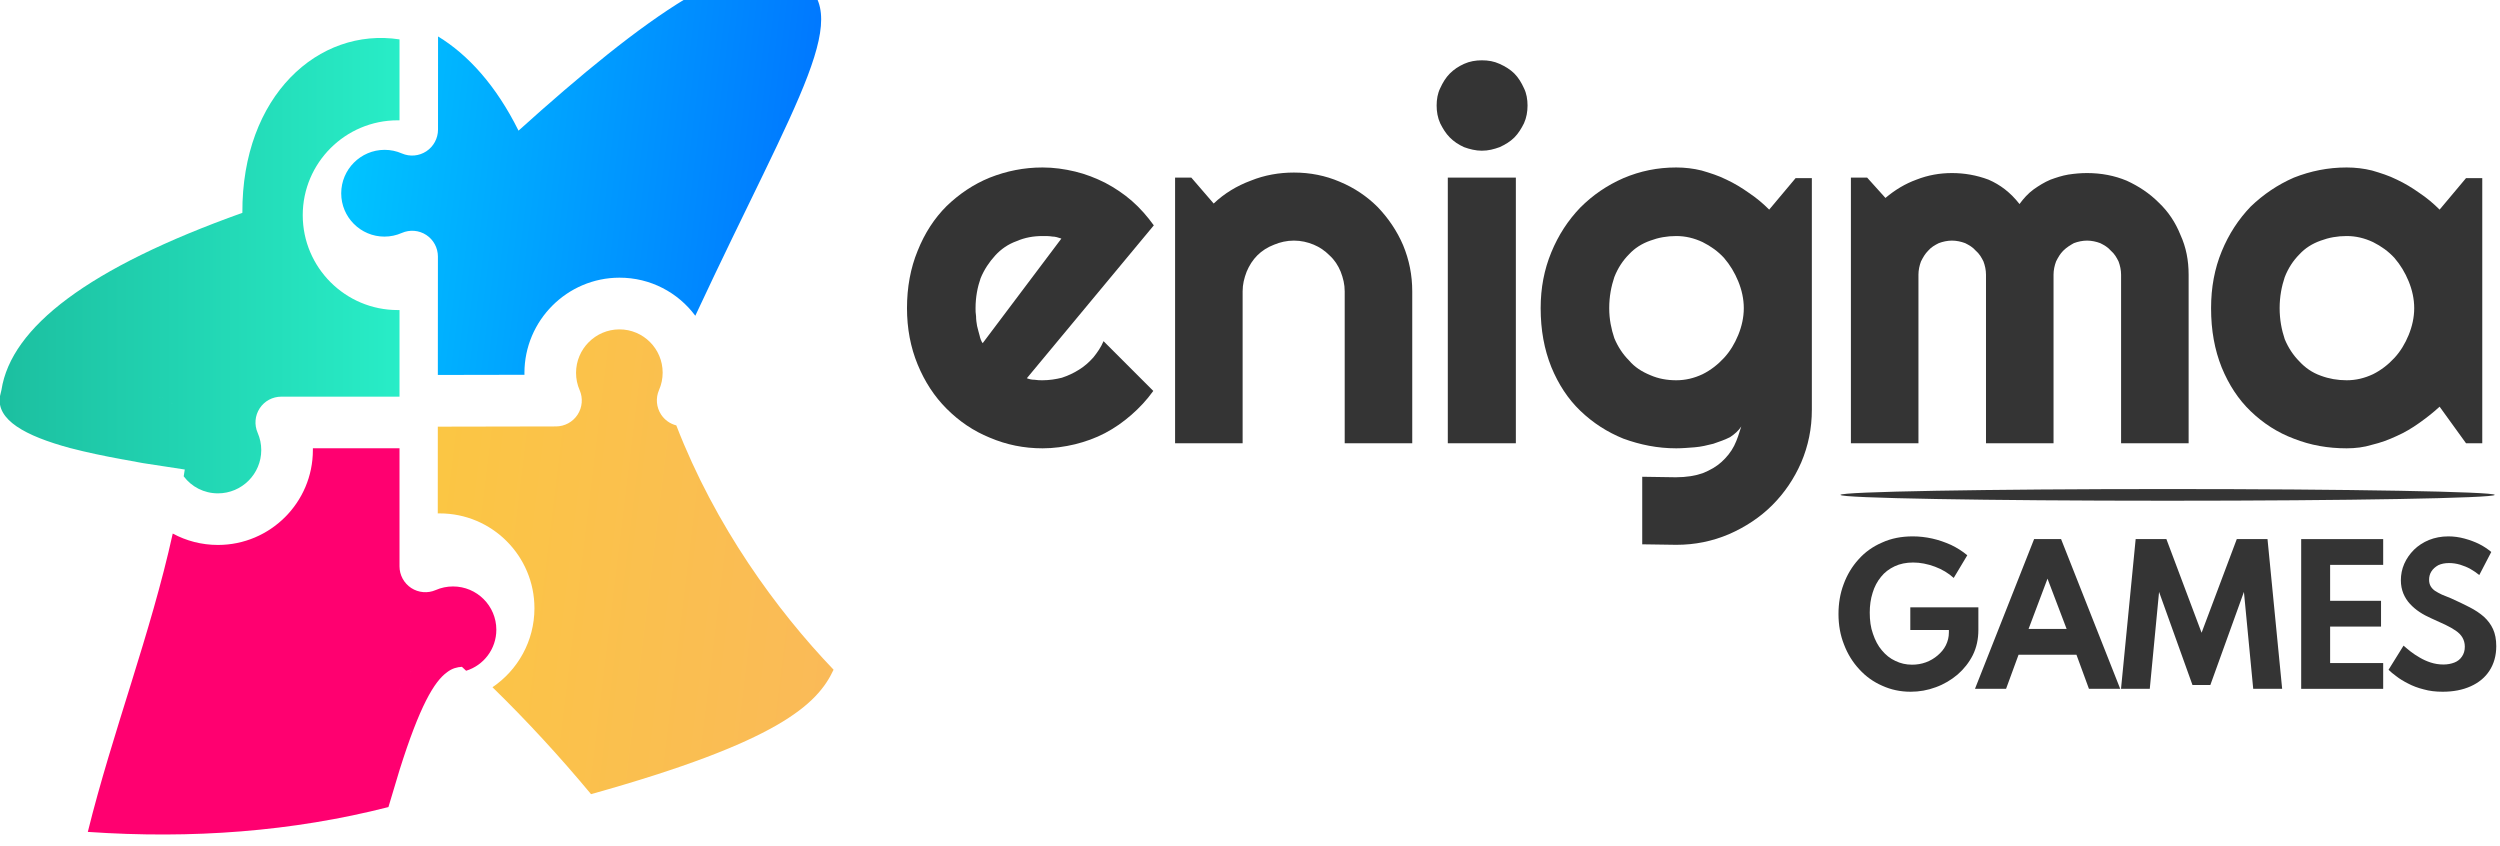
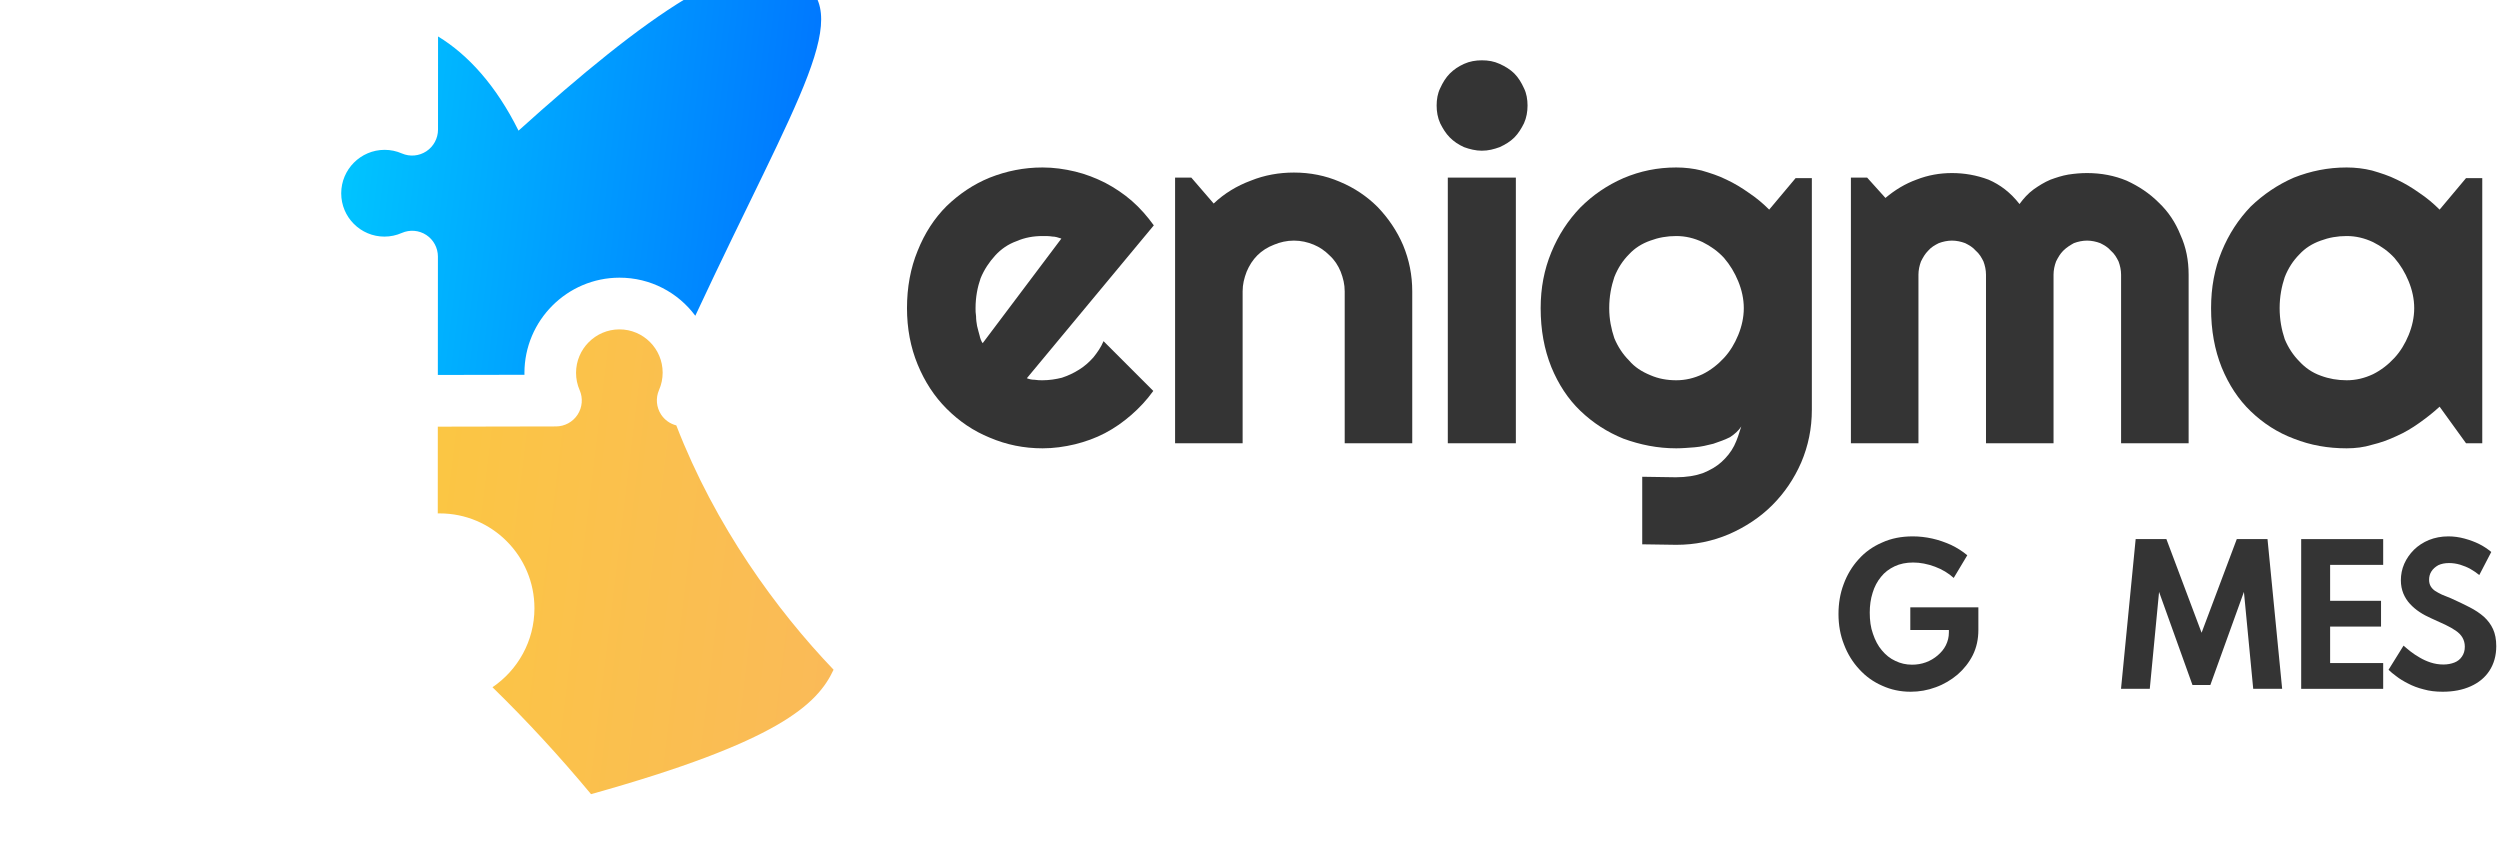
<svg xmlns="http://www.w3.org/2000/svg" width="100%" height="100%" viewBox="0 0 532 180" version="1.1" xml:space="preserve" style="fill-rule:evenodd;clip-rule:evenodd;stroke-linejoin:round;stroke-miterlimit:2;">
  <g transform="matrix(1,0,0,1,-9214.27,-740.691)">
    <g transform="matrix(0.726,0,0,1.951,9083.71,-749.16)">
      <g transform="matrix(1,0,0,1,23.805,-88.261)">
        <g>
          <g>
            <g transform="matrix(1.377,0,0,0.512,-9654.79,0)">
-               <path d="M7207.46,1835.79C7186.99,1841.02 7165.61,1842.61 7143.47,1841.08C7148.71,1819.88 7156.86,1798.86 7161.55,1777.52C7164.41,1779.07 7167.69,1779.95 7171.17,1779.95C7182.31,1779.95 7191.38,1770.89 7191.38,1759.74C7191.38,1759.61 7191.38,1759.48 7191.38,1759.35L7209.82,1759.35L7209.82,1784.52C7209.82,1786.37 7210.76,1788.1 7212.31,1789.12C7213.86,1790.13 7215.82,1790.3 7217.52,1789.56C7218.69,1789.05 7219.93,1788.79 7221.21,1788.79C7226.29,1788.79 7230.43,1792.92 7230.43,1798.01C7230.43,1802.12 7227.73,1805.6 7224,1806.75L7223.1,1805.91C7222.08,1805.98 7221.03,1806.22 7219.92,1807.08L7219.9,1807.1C7217.23,1809.03 7214.12,1814.22 7209.82,1827.92L7207.46,1835.79ZM7209.91,1810.51C7209.89,1810.65 7209.87,1810.79 7209.85,1810.92C7209.87,1810.8 7209.88,1810.68 7209.9,1810.56L7209.91,1810.51ZM7210.05,1809.94C7210.04,1809.97 7210.03,1810.01 7210.02,1810.04C7210.03,1810.01 7210.04,1809.97 7210.05,1809.94ZM7210.11,1809.73L7210.1,1809.77L7210.11,1809.73L7210.12,1809.72L7210.11,1809.73ZM7210.14,1809.65L7210.14,1809.67L7210.14,1809.65L7210.16,1809.62L7210.14,1809.65ZM7210.17,1809.57L7210.19,1809.54L7210.2,1809.5C7210.19,1809.52 7210.18,1809.54 7210.17,1809.57ZM7210.27,1809.34C7210.26,1809.37 7210.24,1809.39 7210.23,1809.42L7210.25,1809.38C7210.26,1809.37 7210.26,1809.35 7210.27,1809.34ZM7210.33,1809.18L7210.35,1809.15L7210.37,1809.11C7210.36,1809.13 7210.35,1809.16 7210.33,1809.18ZM7210.8,1808.37C7210.79,1808.39 7210.77,1808.41 7210.76,1808.43C7210.78,1808.41 7210.79,1808.39 7210.8,1808.37ZM7211.18,1807.88C7211.15,1807.91 7211.13,1807.94 7211.1,1807.98C7211.13,1807.94 7211.15,1807.91 7211.18,1807.88ZM7211.52,1807.53C7211.46,1807.58 7211.4,1807.64 7211.34,1807.7C7211.4,1807.64 7211.46,1807.58 7211.52,1807.53ZM7211.63,1807.42L7211.61,1807.44L7211.63,1807.42L7211.64,1807.42L7211.63,1807.42ZM7211.76,1807.31C7211.75,1807.32 7211.74,1807.33 7211.73,1807.34L7211.76,1807.31ZM7212.24,1806.95L7212.27,1806.92C7212.2,1806.98 7212.12,1807.03 7212.05,1807.08C7212.11,1807.04 7212.17,1806.99 7212.24,1806.95ZM7219.64,1807.07C7219.68,1807.07 7219.72,1807.08 7219.76,1807.08C7219.72,1807.08 7219.68,1807.07 7219.64,1807.07ZM7219.54,1807.05L7219.51,1807.05L7219.48,1807.04C7219.5,1807.05 7219.52,1807.05 7219.54,1807.05ZM7219.22,1807C7219.28,1807.01 7219.33,1807.02 7219.39,1807.03C7219.33,1807.02 7219.28,1807.01 7219.22,1807ZM7218.98,1806.95L7218.95,1806.94C7218.98,1806.95 7219.02,1806.96 7219.05,1806.96L7219.02,1806.96C7219.01,1806.95 7219,1806.95 7218.98,1806.95ZM7218.83,1806.91L7218.8,1806.9L7218.76,1806.89C7218.78,1806.9 7218.81,1806.91 7218.83,1806.91ZM7218.41,1806.79C7218.48,1806.81 7218.54,1806.83 7218.61,1806.85C7218.54,1806.83 7218.48,1806.81 7218.41,1806.79ZM7212.57,1806.74L7212.61,1806.72C7212.53,1806.76 7212.46,1806.81 7212.38,1806.85L7212.42,1806.83C7212.47,1806.8 7212.52,1806.77 7212.57,1806.74ZM7218.35,1806.78L7218.37,1806.78L7218.35,1806.78ZM7218.1,1806.69L7218.06,1806.68C7218.12,1806.7 7218.18,1806.72 7218.24,1806.74L7218.21,1806.73C7218.17,1806.72 7218.13,1806.7 7218.1,1806.69ZM7212.97,1806.53C7212.89,1806.57 7212.82,1806.6 7212.75,1806.64C7212.82,1806.6 7212.89,1806.57 7212.97,1806.53ZM7217.88,1806.61C7217.89,1806.61 7217.9,1806.62 7217.91,1806.62C7217.9,1806.62 7217.89,1806.61 7217.88,1806.61ZM7217.77,1806.57L7217.81,1806.58L7217.77,1806.57L7217.75,1806.56L7217.77,1806.57ZM7217.44,1806.43C7217.47,1806.44 7217.49,1806.45 7217.52,1806.46C7217.56,1806.48 7217.59,1806.49 7217.63,1806.51L7217.59,1806.49C7217.57,1806.48 7217.54,1806.47 7217.52,1806.46C7217.49,1806.45 7217.47,1806.44 7217.44,1806.43ZM7213.22,1806.42C7213.19,1806.43 7213.16,1806.44 7213.13,1806.46C7213.16,1806.44 7213.19,1806.43 7213.22,1806.42ZM7213.94,1806.18C7213.75,1806.23 7213.57,1806.28 7213.4,1806.35C7213.57,1806.28 7213.75,1806.23 7213.94,1806.18ZM7216.53,1806.14C7216.65,1806.16 7216.78,1806.2 7216.9,1806.23C7216.78,1806.2 7216.65,1806.16 7216.53,1806.14ZM7214.19,1806.12C7214.16,1806.12 7214.14,1806.13 7214.11,1806.14L7214.15,1806.13L7214.19,1806.12ZM7216.25,1806.08C7216.32,1806.09 7216.38,1806.11 7216.45,1806.12C7216.37,1806.1 7216.29,1806.09 7216.21,1806.07L7216.25,1806.08ZM7214.89,1806.02C7214.73,1806.03 7214.58,1806.05 7214.43,1806.08C7214.58,1806.05 7214.73,1806.03 7214.89,1806.02ZM7216.05,1806.05L7216.08,1806.06L7216.05,1806.05ZM7214.94,1806.02C7214.93,1806.02 7214.91,1806.02 7214.9,1806.02L7214.94,1806.02ZM7215.11,1806.01L7215.15,1806C7215.11,1806.01 7215.07,1806.01 7215.02,1806.01C7215.05,1806.01 7215.08,1806.01 7215.11,1806.01ZM7215.45,1806L7215.43,1806L7215.45,1806ZM7209.82,1811.41C7209.83,1811.3 7209.83,1811.18 7209.84,1811.07C7209.83,1811.19 7209.82,1811.32 7209.82,1811.45L7209.82,1811.41ZM7209.93,1810.43C7209.93,1810.4 7209.94,1810.38 7209.95,1810.35C7209.94,1810.39 7209.93,1810.43 7209.92,1810.47L7209.93,1810.43ZM7209.96,1810.26C7209.97,1810.25 7209.97,1810.24 7209.97,1810.22L7209.98,1810.18C7209.97,1810.22 7209.96,1810.26 7209.95,1810.31L7209.96,1810.26ZM7210.47,1808.92C7210.49,1808.88 7210.51,1808.85 7210.53,1808.81C7210.5,1808.86 7210.47,1808.91 7210.45,1808.96L7210.47,1808.92ZM7210.59,1808.7C7210.62,1808.65 7210.65,1808.6 7210.68,1808.55C7210.64,1808.61 7210.6,1808.67 7210.57,1808.74L7210.59,1808.7ZM7212.73,1806.65C7212.71,1806.66 7212.7,1806.67 7212.68,1806.68L7212.72,1806.66L7212.73,1806.65ZM7214.3,1806.1C7214.28,1806.1 7214.26,1806.11 7214.23,1806.11L7214.28,1806.1L7214.3,1806.1Z" style="fill:url(#_Linear1);" />
-             </g>
+               </g>
            <g transform="matrix(0.545,0.025,-0.062,0.184,-4938.32,275.43)">
              <path d="M9862.61,2200.32C9874.86,2188.49 9881.76,2170.36 9879.59,2151.22C9876.13,2120.62 9850.76,2098.83 9823.06,2102.65C9822.73,2102.7 9822.41,2102.75 9822.09,2102.8L9816.35,2052.14L9878.92,2043.5C9883.53,2042.86 9887.54,2039.7 9889.58,2035.09C9891.62,2030.48 9891.42,2025.05 9889.05,2020.63C9887.42,2017.6 9886.39,2014.29 9885.99,2010.77C9884.41,1996.81 9893.41,1984.03 9906.06,1982.28C9918.7,1980.54 9930.27,1990.48 9931.85,2004.44C9932.25,2007.96 9931.99,2011.45 9931.08,2014.83C9929.76,2019.75 9930.78,2025.07 9933.79,2028.99C9936.05,2031.92 9939.2,2033.77 9942.58,2034.24C9969.93,2090.35 10008.3,2135.2 10042.1,2165.54C10035.8,2187.06 10017.6,2211.6 9921.91,2255.64C9902.74,2235.82 9882.98,2217.37 9862.61,2200.32Z" style="fill:url(#_Linear2);" />
            </g>
            <g transform="matrix(1.377,0,0,0.512,-9654.79,0)">
-               <path d="M7157.68,1748.36L7157.71,1748.36C7157.7,1748.36 7157.69,1748.36 7157.68,1748.36ZM7161.98,1760.57L7161.99,1760.61L7161.98,1760.57ZM7162,1758.75C7161.96,1759.06 7161.95,1759.38 7161.94,1759.7C7161.95,1759.38 7161.96,1759.06 7162,1758.75ZM7150.95,1759.64L7150.95,1759.59C7150.95,1759.62 7150.95,1759.65 7150.95,1759.67L7150.95,1759.64ZM7162.08,1758.15C7162.05,1758.32 7162.03,1758.49 7162.01,1758.66C7162.03,1758.49 7162.05,1758.32 7162.08,1758.15ZM7162.1,1758.03C7162.1,1758.05 7162.1,1758.06 7162.09,1758.08L7162.1,1758.06L7162.1,1758.03ZM7162.13,1757.88C7162.13,1757.89 7162.13,1757.9 7162.13,1757.91L7162.13,1757.88ZM7162.25,1757.38C7162.24,1757.41 7162.23,1757.44 7162.23,1757.47C7162.23,1757.44 7162.24,1757.41 7162.25,1757.38ZM7162.3,1757.2C7162.29,1757.22 7162.29,1757.25 7162.28,1757.27C7162.29,1757.25 7162.29,1757.22 7162.3,1757.2ZM7162.38,1756.94C7162.37,1756.96 7162.37,1756.97 7162.36,1756.99L7162.38,1756.94ZM7162.41,1756.83C7162.41,1756.84 7162.41,1756.86 7162.4,1756.87L7162.41,1756.83ZM7162.59,1756.36C7162.57,1756.39 7162.56,1756.43 7162.54,1756.47C7162.56,1756.43 7162.57,1756.39 7162.59,1756.36ZM7162.65,1756.19L7162.64,1756.22L7162.65,1756.19ZM7162.8,1755.84C7162.78,1755.89 7162.76,1755.93 7162.74,1755.98C7162.76,1755.93 7162.78,1755.89 7162.8,1755.84ZM7162.89,1755.61C7162.87,1755.66 7162.85,1755.71 7162.83,1755.76C7162.85,1755.71 7162.87,1755.66 7162.89,1755.61ZM7162.94,1755.42C7162.94,1755.44 7162.94,1755.45 7162.93,1755.47L7162.93,1755.49C7162.93,1755.47 7162.94,1755.45 7162.94,1755.42ZM7163.11,1754.66C7163.11,1754.68 7163.11,1754.7 7163.1,1754.73C7163.11,1754.7 7163.11,1754.68 7163.11,1754.66ZM7163.13,1754.53C7163.13,1754.54 7163.13,1754.55 7163.13,1754.56C7163.13,1754.54 7163.13,1754.53 7163.13,1754.51L7163.13,1754.53ZM7163.15,1754.31C7163.15,1754.3 7163.16,1754.29 7163.16,1754.28L7163.15,1754.31ZM7163.17,1753.96L7163.17,1753.98C7163.17,1754 7163.17,1754.02 7163.17,1754.04C7163.17,1754.01 7163.17,1753.99 7163.17,1753.96ZM7163.17,1753.58C7163.17,1753.61 7163.17,1753.63 7163.17,1753.66C7163.17,1753.63 7163.17,1753.61 7163.17,1753.58ZM7163.15,1753.31C7163.15,1753.33 7163.15,1753.35 7163.15,1753.37C7163.15,1753.35 7163.15,1753.33 7163.15,1753.31ZM7163.01,1752.51C7163.02,1752.56 7163.03,1752.61 7163.04,1752.65C7163.03,1752.61 7163.02,1752.56 7163.01,1752.51ZM7162.97,1752.36C7162.98,1752.39 7162.99,1752.43 7162.99,1752.46C7162.99,1752.43 7162.98,1752.39 7162.97,1752.36ZM7162.9,1752.15L7162.91,1752.17C7162.91,1752.17 7162.91,1752.16 7162.9,1752.15ZM7162.8,1751.85C7162.8,1751.86 7162.8,1751.87 7162.8,1751.87C7162.8,1751.87 7162.8,1751.86 7162.8,1751.85ZM7162.68,1751.58C7162.7,1751.62 7162.72,1751.66 7162.74,1751.7C7162.72,1751.66 7162.7,1751.62 7162.68,1751.58ZM7162.62,1751.45L7162.63,1751.47L7162.62,1751.45ZM7162.53,1751.28L7162.55,1751.31L7162.53,1751.28ZM7162.48,1751.18L7162.49,1751.2C7162.5,1751.21 7162.51,1751.23 7162.51,1751.25C7162.5,1751.22 7162.49,1751.2 7162.48,1751.18ZM7162.29,1750.87C7162.29,1750.86 7162.28,1750.85 7162.28,1750.84L7162.29,1750.87ZM7162.14,1750.64C7162.17,1750.69 7162.2,1750.73 7162.23,1750.78C7162.2,1750.73 7162.17,1750.69 7162.14,1750.64ZM7162.02,1750.48C7162.03,1750.5 7162.05,1750.53 7162.07,1750.55C7162.05,1750.53 7162.03,1750.5 7162.02,1750.48ZM7161.59,1749.99L7161.62,1750.02L7161.63,1750.03C7161.61,1750.02 7161.6,1750.01 7161.59,1749.99ZM7160.86,1749.37C7160.94,1749.43 7161.01,1749.48 7161.08,1749.54C7161.01,1749.48 7160.94,1749.43 7160.86,1749.37ZM7160.82,1749.35C7160.81,1749.34 7160.8,1749.33 7160.79,1749.33L7160.82,1749.35ZM7160.58,1749.19C7160.63,1749.22 7160.68,1749.25 7160.73,1749.29C7160.68,1749.25 7160.63,1749.22 7160.58,1749.19ZM7160.52,1749.15C7160.53,1749.15 7160.54,1749.16 7160.55,1749.17L7160.56,1749.18C7160.55,1749.17 7160.53,1749.16 7160.52,1749.15ZM7160.28,1749.01C7160.32,1749.04 7160.37,1749.06 7160.42,1749.09C7160.37,1749.06 7160.32,1749.04 7160.28,1749.01ZM7160.22,1748.98L7160.25,1749C7160.24,1748.99 7160.23,1748.99 7160.22,1748.98ZM7160.14,1748.94L7160.13,1748.93L7160.14,1748.94ZM7159.76,1748.77C7159.88,1748.82 7159.99,1748.87 7160.11,1748.93C7159.99,1748.87 7159.88,1748.82 7159.76,1748.77ZM7159.64,1748.72C7159.66,1748.73 7159.68,1748.74 7159.7,1748.74C7159.68,1748.74 7159.66,1748.73 7159.64,1748.72ZM7159.52,1748.68C7159.54,1748.68 7159.57,1748.69 7159.59,1748.7C7159.56,1748.69 7159.53,1748.68 7159.5,1748.67L7159.52,1748.68ZM7159.28,1748.6C7159.33,1748.61 7159.38,1748.63 7159.43,1748.64C7159.37,1748.63 7159.32,1748.61 7159.26,1748.59L7159.28,1748.6ZM7159.11,1748.55C7159.12,1748.55 7159.13,1748.55 7159.15,1748.56C7159.13,1748.55 7159.12,1748.55 7159.11,1748.55ZM7158.62,1748.44L7158.64,1748.44C7158.79,1748.47 7158.94,1748.5 7159.09,1748.54C7158.94,1748.5 7158.78,1748.47 7158.62,1748.44ZM7158.36,1748.4C7158.4,1748.4 7158.43,1748.41 7158.47,1748.41C7158.43,1748.41 7158.4,1748.4 7158.36,1748.4ZM7158.32,1748.39L7158.33,1748.4L7158.32,1748.39ZM7158.25,1748.39L7158.28,1748.39L7158.25,1748.39ZM7158.17,1748.38C7158.19,1748.38 7158.2,1748.38 7158.22,1748.38C7158.2,1748.38 7158.19,1748.38 7158.17,1748.38ZM7158.11,1748.37L7158.13,1748.38C7158.12,1748.38 7158.12,1748.38 7158.11,1748.37ZM7157.75,1748.36C7157.78,1748.36 7157.8,1748.36 7157.82,1748.36C7157.8,1748.36 7157.78,1748.36 7157.75,1748.36ZM7162.43,1756.77C7162.45,1756.74 7162.46,1756.7 7162.47,1756.66C7162.46,1756.71 7162.44,1756.76 7162.42,1756.8L7162.43,1756.77ZM7162.7,1756.08L7162.69,1756.11L7162.7,1756.08ZM7162.72,1756.03L7162.71,1756.05C7162.72,1756.04 7162.73,1756.02 7162.74,1756C7162.73,1756.01 7162.73,1756.02 7162.72,1756.03ZM7162.96,1755.37L7162.95,1755.4C7162.95,1755.39 7162.96,1755.38 7162.96,1755.37ZM7163.14,1754.45L7163.14,1754.49C7163.14,1754.47 7163.14,1754.46 7163.14,1754.45ZM7163.16,1754.21L7163.16,1754.24C7163.16,1754.22 7163.16,1754.2 7163.16,1754.18C7163.16,1754.19 7163.16,1754.2 7163.16,1754.21ZM7163.17,1753.9L7163.17,1753.94C7163.17,1753.93 7163.17,1753.91 7163.17,1753.9ZM7162.84,1751.97C7162.85,1752.01 7162.86,1752.04 7162.88,1752.07L7162.87,1752.05C7162.86,1752.02 7162.85,1751.99 7162.83,1751.95L7162.84,1751.97ZM7162.65,1751.53L7162.67,1751.56C7162.67,1751.55 7162.66,1751.54 7162.65,1751.53ZM7161.83,1750.26L7161.86,1750.29C7161.85,1750.28 7161.84,1750.27 7161.83,1750.26ZM7161.81,1750.23L7161.82,1750.24C7161.79,1750.21 7161.77,1750.18 7161.74,1750.15C7161.76,1750.18 7161.78,1750.2 7161.81,1750.23ZM7161.54,1749.95L7161.57,1749.98C7161.56,1749.97 7161.55,1749.96 7161.54,1749.95ZM7161.5,1749.9L7161.51,1749.92C7161.49,1749.89 7161.46,1749.87 7161.44,1749.84L7161.45,1749.86C7161.47,1749.87 7161.48,1749.89 7161.5,1749.9ZM7161.37,1749.79L7161.39,1749.8C7161.33,1749.74 7161.26,1749.69 7161.2,1749.63C7161.26,1749.68 7161.32,1749.73 7161.37,1749.79ZM7160.75,1749.3L7160.78,1749.32C7160.77,1749.31 7160.76,1749.3 7160.75,1749.3ZM7160.17,1748.96L7160.2,1748.97C7160.19,1748.97 7160.18,1748.96 7160.17,1748.96ZM7159.24,1748.58L7159.2,1748.57L7159.24,1748.58ZM7155.17,1762.51L7151.05,1761.75L7150.96,1761.74C7146.89,1761 7143.17,1760.21 7139.88,1759.35L7139.82,1759.34C7129.94,1756.68 7124.06,1753.28 7124.75,1748.36L7125.09,1746.92C7127.17,1733.52 7143.61,1720.91 7176.37,1709.2C7176.24,1684.24 7192.62,1669.61 7209.82,1672.25L7209.82,1689.49C7209.69,1689.49 7209.56,1689.49 7209.43,1689.49C7198.29,1689.49 7189.22,1698.55 7189.22,1709.7C7189.22,1720.85 7198.29,1729.91 7209.43,1729.91C7209.56,1729.91 7209.69,1729.91 7209.82,1729.91L7209.82,1748.36L7184.66,1748.36C7182.8,1748.36 7181.07,1749.29 7180.06,1750.84C7179.04,1752.39 7178.88,1754.35 7179.62,1756.05C7180.13,1757.22 7180.39,1758.46 7180.39,1759.74C7180.39,1764.83 7176.25,1768.96 7171.17,1768.96C7168.19,1768.96 7165.54,1767.55 7163.88,1765.33L7164.11,1763.88L7155.17,1762.51Z" style="fill:url(#_Linear3);" />
-             </g>
+               </g>
            <g transform="matrix(0.545,0.025,-0.062,0.184,-4938.32,275.43)">
              <path d="M9790.56,1824.33C9807.61,1832.78 9824.55,1848.77 9839.44,1873.53C9897.64,1799.43 9948.82,1746.22 9976.09,1764.31C10011.3,1778.98 9985.41,1832 9945.36,1968.87C9934.69,1956.57 9919.08,1949.83 9902.64,1952.1C9874.93,1955.92 9855.2,1983.94 9858.66,2014.55C9858.7,2014.91 9858.75,2015.26 9858.8,2015.62L9812.93,2021.95L9805.11,1952.84C9804.53,1947.75 9801.67,1943.32 9797.5,1941.06C9793.33,1938.81 9788.41,1939.03 9784.41,1941.65C9781.67,1943.45 9778.66,1944.59 9775.48,1945.03C9762.84,1946.77 9751.27,1936.83 9749.69,1922.87C9748.11,1908.91 9757.11,1896.13 9769.75,1894.38C9772.93,1893.94 9776.09,1894.23 9779.16,1895.23C9783.61,1896.68 9788.43,1895.56 9791.97,1892.23C9795.51,1888.91 9797.3,1883.84 9796.73,1878.75L9790.56,1824.33Z" style="fill:url(#_Linear4);" />
            </g>
          </g>
          <g transform="matrix(1,0,0,1,14.597,761.359)">
            <g>
              <g transform="matrix(52.363,0,0,19.796,677.49,165.669)">
                <path d="M0.458,0.016C0.401,0.016 0.348,0.005 0.299,-0.017C0.25,-0.038 0.207,-0.068 0.171,-0.107C0.134,-0.146 0.105,-0.192 0.085,-0.244C0.064,-0.296 0.054,-0.352 0.054,-0.412C0.054,-0.47 0.063,-0.525 0.083,-0.577C0.102,-0.628 0.13,-0.674 0.166,-0.713C0.202,-0.753 0.246,-0.784 0.298,-0.806C0.349,-0.829 0.406,-0.84 0.47,-0.84C0.506,-0.84 0.542,-0.836 0.579,-0.828C0.615,-0.82 0.65,-0.808 0.684,-0.793C0.718,-0.777 0.748,-0.758 0.775,-0.736L0.699,-0.611C0.67,-0.637 0.635,-0.658 0.594,-0.673C0.553,-0.688 0.512,-0.696 0.472,-0.696C0.433,-0.696 0.398,-0.689 0.368,-0.675C0.338,-0.661 0.312,-0.642 0.292,-0.617C0.271,-0.592 0.255,-0.562 0.245,-0.529C0.234,-0.495 0.229,-0.459 0.229,-0.42C0.229,-0.377 0.234,-0.338 0.247,-0.303C0.259,-0.268 0.275,-0.237 0.297,-0.212C0.318,-0.187 0.343,-0.167 0.372,-0.154C0.401,-0.14 0.432,-0.133 0.466,-0.133C0.492,-0.133 0.518,-0.137 0.543,-0.146C0.568,-0.155 0.59,-0.168 0.609,-0.184C0.628,-0.2 0.644,-0.218 0.655,-0.24C0.666,-0.262 0.672,-0.285 0.672,-0.311L0.672,-0.324L0.456,-0.324L0.456,-0.449L0.837,-0.449L0.837,-0.324C0.837,-0.274 0.827,-0.228 0.806,-0.186C0.785,-0.145 0.756,-0.109 0.721,-0.079C0.685,-0.049 0.644,-0.025 0.599,-0.009C0.553,0.008 0.506,0.016 0.458,0.016Z" style="fill:rgb(52,52,52);fill-rule:nonzero;" />
              </g>
              <g transform="matrix(52.363,0,0,19.796,719.8,165.669)">
-                 <path d="M0.01,-0L0.341,-0.825L0.492,-0.825L0.823,-0L0.648,-0L0.578,-0.188L0.254,-0.188L0.184,-0L0.01,-0ZM0.31,-0.33L0.523,-0.33L0.416,-0.607L0.31,-0.33Z" style="fill:rgb(52,52,52);fill-rule:nonzero;" />
-               </g>
+                 </g>
              <g transform="matrix(52.363,0,0,19.796,759.203,165.669)">
                <path d="M0.075,-0L0.157,-0.825L0.329,-0.825L0.526,-0.309L0.723,-0.825L0.895,-0.825L0.977,-0L0.815,-0L0.763,-0.534L0.575,-0.021L0.475,-0.021L0.288,-0.534L0.236,-0L0.075,-0Z" style="fill:rgb(52,52,52);fill-rule:nonzero;" />
              </g>
              <g transform="matrix(52.363,0,0,19.796,810.022,165.669)">
                <path d="M0.113,-0L0.113,-0.825L0.572,-0.825L0.572,-0.683L0.275,-0.683L0.275,-0.485L0.56,-0.485L0.56,-0.343L0.275,-0.343L0.275,-0.142L0.572,-0.142L0.572,-0L0.113,-0Z" style="fill:rgb(52,52,52);fill-rule:nonzero;" />
              </g>
              <g transform="matrix(52.363,0,0,19.796,840.235,165.669)">
                <path d="M0.328,0.016C0.289,0.016 0.254,0.012 0.222,0.003C0.189,-0.005 0.16,-0.016 0.135,-0.029C0.109,-0.042 0.087,-0.055 0.069,-0.069C0.051,-0.082 0.036,-0.094 0.025,-0.105L0.109,-0.238C0.119,-0.229 0.133,-0.218 0.148,-0.206C0.163,-0.194 0.181,-0.183 0.2,-0.172C0.219,-0.161 0.239,-0.152 0.261,-0.145C0.283,-0.138 0.307,-0.134 0.332,-0.134C0.355,-0.134 0.376,-0.138 0.394,-0.145C0.412,-0.152 0.426,-0.163 0.436,-0.178C0.446,-0.192 0.452,-0.21 0.452,-0.232C0.452,-0.252 0.447,-0.268 0.439,-0.282C0.431,-0.296 0.418,-0.309 0.402,-0.32C0.386,-0.331 0.366,-0.342 0.343,-0.353C0.319,-0.364 0.293,-0.376 0.263,-0.389C0.24,-0.399 0.219,-0.41 0.199,-0.423C0.179,-0.436 0.161,-0.451 0.145,-0.468C0.129,-0.485 0.117,-0.504 0.108,-0.525C0.099,-0.547 0.094,-0.571 0.094,-0.598C0.094,-0.629 0.1,-0.66 0.113,-0.689C0.126,-0.718 0.144,-0.743 0.167,-0.766C0.191,-0.789 0.219,-0.807 0.251,-0.82C0.284,-0.833 0.32,-0.84 0.36,-0.84C0.39,-0.84 0.42,-0.836 0.45,-0.828C0.48,-0.82 0.508,-0.81 0.534,-0.797C0.56,-0.784 0.582,-0.769 0.6,-0.754L0.533,-0.627C0.518,-0.639 0.502,-0.65 0.484,-0.66C0.466,-0.67 0.446,-0.678 0.426,-0.684C0.405,-0.69 0.385,-0.693 0.364,-0.693C0.34,-0.693 0.32,-0.689 0.303,-0.681C0.287,-0.672 0.274,-0.661 0.265,-0.647C0.256,-0.633 0.252,-0.618 0.252,-0.601C0.252,-0.587 0.255,-0.575 0.261,-0.565C0.267,-0.555 0.275,-0.547 0.285,-0.54C0.296,-0.533 0.309,-0.526 0.324,-0.519C0.339,-0.513 0.356,-0.506 0.374,-0.499C0.412,-0.482 0.447,-0.466 0.478,-0.45C0.51,-0.434 0.537,-0.416 0.559,-0.397C0.581,-0.377 0.598,-0.355 0.61,-0.329C0.622,-0.303 0.628,-0.272 0.628,-0.235C0.628,-0.183 0.615,-0.138 0.59,-0.1C0.565,-0.062 0.53,-0.034 0.485,-0.014C0.44,0.006 0.388,0.016 0.328,0.016Z" style="fill:rgb(52,52,52);fill-rule:nonzero;" />
              </g>
              <g transform="matrix(1.738,0,0,0.5,274.748,12.931)">
-                 <ellipse cx="288.856" cy="263.169" rx="55.173" ry="1.274" style="fill:rgb(52,52,52);" />
-               </g>
+                 </g>
            </g>
            <g>
              <g transform="matrix(148.856,0,0,55.394,403.86,138.882)">
                <path d="M0.259,-0.128C0.264,-0.126 0.269,-0.125 0.274,-0.125C0.28,-0.124 0.285,-0.124 0.29,-0.124C0.303,-0.124 0.316,-0.126 0.328,-0.129C0.34,-0.133 0.351,-0.138 0.362,-0.145C0.372,-0.151 0.382,-0.16 0.39,-0.169C0.398,-0.179 0.405,-0.189 0.41,-0.201L0.508,-0.103C0.495,-0.085 0.481,-0.07 0.465,-0.056C0.449,-0.042 0.432,-0.03 0.413,-0.02C0.394,-0.01 0.374,-0.003 0.354,0.002C0.333,0.007 0.312,0.01 0.29,0.01C0.253,0.01 0.219,0.003 0.186,-0.011C0.154,-0.024 0.126,-0.043 0.101,-0.068C0.077,-0.092 0.058,-0.121 0.044,-0.155C0.03,-0.189 0.023,-0.226 0.023,-0.266C0.023,-0.307 0.03,-0.345 0.044,-0.379C0.058,-0.414 0.077,-0.443 0.101,-0.467C0.126,-0.491 0.154,-0.51 0.186,-0.523C0.219,-0.536 0.253,-0.543 0.29,-0.543C0.312,-0.543 0.333,-0.54 0.354,-0.535C0.375,-0.53 0.395,-0.522 0.413,-0.513C0.432,-0.503 0.45,-0.491 0.466,-0.477C0.482,-0.463 0.496,-0.447 0.509,-0.429L0.259,-0.128ZM0.327,-0.403C0.321,-0.405 0.315,-0.407 0.309,-0.407C0.303,-0.408 0.297,-0.408 0.29,-0.408C0.272,-0.408 0.255,-0.405 0.239,-0.398C0.222,-0.392 0.208,-0.382 0.197,-0.37C0.185,-0.357 0.175,-0.342 0.168,-0.325C0.162,-0.308 0.158,-0.288 0.158,-0.266C0.158,-0.261 0.158,-0.256 0.159,-0.25C0.159,-0.243 0.16,-0.237 0.161,-0.231C0.163,-0.224 0.164,-0.218 0.166,-0.212C0.167,-0.207 0.169,-0.201 0.172,-0.197L0.327,-0.403Z" style="fill:rgb(52,52,52);fill-rule:nonzero;" />
              </g>
              <g transform="matrix(148.856,0,0,55.394,478.273,138.882)">
                <path d="M0.184,-0L0.051,-0L0.051,-0.523L0.083,-0.523L0.127,-0.472C0.148,-0.492 0.173,-0.507 0.2,-0.517C0.227,-0.528 0.256,-0.533 0.285,-0.533C0.317,-0.533 0.347,-0.527 0.375,-0.515C0.404,-0.503 0.429,-0.486 0.45,-0.465C0.471,-0.443 0.488,-0.418 0.5,-0.39C0.512,-0.361 0.518,-0.331 0.518,-0.299L0.518,-0L0.385,-0L0.385,-0.299C0.385,-0.313 0.382,-0.325 0.377,-0.338C0.372,-0.35 0.365,-0.361 0.355,-0.37C0.346,-0.379 0.336,-0.386 0.324,-0.391C0.312,-0.396 0.299,-0.399 0.285,-0.399C0.271,-0.399 0.258,-0.396 0.246,-0.391C0.233,-0.386 0.222,-0.379 0.213,-0.37C0.204,-0.361 0.197,-0.35 0.192,-0.338C0.187,-0.325 0.184,-0.313 0.184,-0.299L0.184,-0Z" style="fill:rgb(52,52,52);fill-rule:nonzero;" />
              </g>
              <g transform="matrix(148.856,0,0,55.394,558.211,138.882)">
                <path d="M0.208,-0.665C0.208,-0.653 0.206,-0.641 0.201,-0.63C0.196,-0.62 0.19,-0.61 0.182,-0.602C0.174,-0.594 0.164,-0.588 0.153,-0.583C0.142,-0.579 0.131,-0.576 0.118,-0.576C0.106,-0.576 0.094,-0.579 0.083,-0.583C0.072,-0.588 0.063,-0.594 0.055,-0.602C0.047,-0.61 0.041,-0.62 0.036,-0.63C0.031,-0.641 0.029,-0.653 0.029,-0.665C0.029,-0.677 0.031,-0.689 0.036,-0.699C0.041,-0.71 0.047,-0.72 0.055,-0.728C0.063,-0.736 0.072,-0.742 0.083,-0.747C0.094,-0.752 0.106,-0.754 0.118,-0.754C0.131,-0.754 0.142,-0.752 0.153,-0.747C0.164,-0.742 0.174,-0.736 0.182,-0.728C0.19,-0.72 0.196,-0.71 0.201,-0.699C0.206,-0.689 0.208,-0.677 0.208,-0.665ZM0.185,-0L0.051,-0L0.051,-0.523L0.185,-0.523L0.185,-0Z" style="fill:rgb(52,52,52);fill-rule:nonzero;" />
              </g>
              <g transform="matrix(148.856,0,0,55.394,589.596,138.882)">
                <path d="M0.423,-0.266C0.423,-0.284 0.419,-0.302 0.412,-0.319C0.405,-0.336 0.396,-0.351 0.384,-0.365C0.372,-0.378 0.358,-0.388 0.342,-0.396C0.325,-0.404 0.308,-0.408 0.29,-0.408C0.272,-0.408 0.255,-0.405 0.239,-0.399C0.222,-0.393 0.208,-0.384 0.197,-0.372C0.185,-0.36 0.175,-0.345 0.168,-0.327C0.162,-0.309 0.158,-0.289 0.158,-0.266C0.158,-0.244 0.162,-0.225 0.168,-0.207C0.175,-0.19 0.185,-0.175 0.197,-0.163C0.208,-0.15 0.222,-0.141 0.239,-0.134C0.255,-0.127 0.272,-0.124 0.29,-0.124C0.308,-0.124 0.325,-0.128 0.342,-0.136C0.358,-0.144 0.372,-0.155 0.384,-0.168C0.396,-0.181 0.405,-0.196 0.412,-0.213C0.419,-0.23 0.423,-0.248 0.423,-0.266ZM0.557,-0.066C0.557,-0.029 0.55,0.005 0.536,0.038C0.522,0.07 0.503,0.098 0.479,0.122C0.455,0.146 0.426,0.165 0.394,0.179C0.361,0.193 0.327,0.2 0.29,0.2L0.223,0.199L0.223,0.066L0.289,0.067C0.31,0.067 0.328,0.064 0.342,0.059C0.357,0.053 0.369,0.046 0.379,0.037C0.389,0.028 0.398,0.017 0.404,0.005C0.41,-0.007 0.414,-0.02 0.418,-0.033C0.413,-0.025 0.405,-0.018 0.396,-0.012C0.386,-0.007 0.375,-0.003 0.363,0.001C0.351,0.004 0.339,0.007 0.326,0.008C0.313,0.009 0.301,0.01 0.29,0.01C0.253,0.01 0.219,0.003 0.186,-0.009C0.154,-0.022 0.126,-0.04 0.101,-0.064C0.077,-0.087 0.058,-0.116 0.044,-0.15C0.03,-0.185 0.023,-0.223 0.023,-0.266C0.023,-0.306 0.03,-0.342 0.044,-0.376C0.058,-0.41 0.077,-0.439 0.101,-0.464C0.126,-0.489 0.154,-0.508 0.186,-0.522C0.219,-0.536 0.253,-0.543 0.29,-0.543C0.307,-0.543 0.324,-0.541 0.34,-0.537C0.357,-0.532 0.373,-0.527 0.389,-0.519C0.404,-0.512 0.419,-0.503 0.433,-0.493C0.448,-0.483 0.461,-0.472 0.473,-0.46L0.525,-0.522L0.557,-0.522L0.557,-0.066Z" style="fill:rgb(52,52,52);fill-rule:nonzero;" />
              </g>
              <g transform="matrix(148.856,0,0,55.394,676.366,138.882)">
                <path d="M0.716,-0L0.583,-0L0.583,-0.332C0.583,-0.341 0.581,-0.35 0.578,-0.358C0.574,-0.366 0.57,-0.373 0.563,-0.379C0.557,-0.386 0.55,-0.39 0.542,-0.394C0.534,-0.397 0.525,-0.399 0.516,-0.399C0.507,-0.399 0.498,-0.397 0.49,-0.394C0.483,-0.39 0.476,-0.386 0.469,-0.379C0.463,-0.373 0.459,-0.366 0.455,-0.358C0.452,-0.35 0.45,-0.341 0.45,-0.332L0.45,-0L0.317,-0L0.317,-0.332C0.317,-0.341 0.315,-0.35 0.312,-0.358C0.308,-0.366 0.304,-0.373 0.297,-0.379C0.291,-0.386 0.284,-0.39 0.276,-0.394C0.268,-0.397 0.259,-0.399 0.25,-0.399C0.241,-0.399 0.232,-0.397 0.224,-0.394C0.216,-0.39 0.209,-0.386 0.203,-0.379C0.197,-0.373 0.193,-0.366 0.189,-0.358C0.186,-0.35 0.184,-0.341 0.184,-0.332L0.184,-0L0.051,-0L0.051,-0.523L0.083,-0.523L0.119,-0.483C0.138,-0.499 0.158,-0.511 0.18,-0.519C0.203,-0.528 0.226,-0.532 0.25,-0.532C0.274,-0.532 0.298,-0.528 0.322,-0.519C0.345,-0.509 0.365,-0.494 0.383,-0.471C0.391,-0.482 0.4,-0.492 0.411,-0.5C0.421,-0.507 0.432,-0.514 0.444,-0.519C0.455,-0.523 0.467,-0.527 0.479,-0.529C0.492,-0.531 0.504,-0.532 0.516,-0.532C0.544,-0.532 0.57,-0.527 0.594,-0.517C0.618,-0.506 0.639,-0.492 0.657,-0.474C0.676,-0.456 0.69,-0.435 0.7,-0.41C0.711,-0.386 0.716,-0.36 0.716,-0.332L0.716,-0Z" style="fill:rgb(52,52,52);fill-rule:nonzero;" />
              </g>
              <g transform="matrix(148.856,0,0,55.394,786.104,138.882)">
                <path d="M0.557,-0L0.525,-0L0.473,-0.072C0.46,-0.06 0.447,-0.05 0.433,-0.04C0.419,-0.03 0.404,-0.021 0.388,-0.014C0.373,-0.007 0.357,-0.001 0.34,0.003C0.324,0.008 0.307,0.01 0.29,0.01C0.253,0.01 0.219,0.004 0.186,-0.009C0.154,-0.021 0.126,-0.039 0.101,-0.063C0.077,-0.086 0.058,-0.115 0.044,-0.149C0.03,-0.184 0.023,-0.222 0.023,-0.266C0.023,-0.307 0.03,-0.344 0.044,-0.378C0.058,-0.412 0.077,-0.441 0.101,-0.466C0.126,-0.49 0.154,-0.509 0.186,-0.523C0.219,-0.536 0.253,-0.543 0.29,-0.543C0.307,-0.543 0.324,-0.541 0.34,-0.537C0.357,-0.532 0.373,-0.527 0.389,-0.519C0.404,-0.512 0.419,-0.503 0.433,-0.493C0.448,-0.483 0.461,-0.472 0.473,-0.46L0.525,-0.522L0.557,-0.522L0.557,-0ZM0.423,-0.266C0.423,-0.284 0.419,-0.302 0.412,-0.319C0.405,-0.336 0.396,-0.351 0.384,-0.365C0.372,-0.378 0.358,-0.388 0.342,-0.396C0.325,-0.404 0.308,-0.408 0.29,-0.408C0.272,-0.408 0.255,-0.405 0.239,-0.399C0.222,-0.393 0.208,-0.384 0.197,-0.372C0.185,-0.36 0.175,-0.345 0.168,-0.327C0.162,-0.309 0.158,-0.289 0.158,-0.266C0.158,-0.243 0.162,-0.223 0.168,-0.205C0.175,-0.188 0.185,-0.173 0.197,-0.161C0.208,-0.149 0.222,-0.139 0.239,-0.133C0.255,-0.127 0.272,-0.124 0.29,-0.124C0.308,-0.124 0.325,-0.128 0.342,-0.136C0.358,-0.144 0.372,-0.155 0.384,-0.168C0.396,-0.181 0.405,-0.196 0.412,-0.213C0.419,-0.23 0.423,-0.248 0.423,-0.266Z" style="fill:rgb(52,52,52);fill-rule:nonzero;" />
              </g>
            </g>
          </g>
        </g>
      </g>
    </g>
  </g>
  <defs>
    <linearGradient id="_Linear1" x1="0" y1="0" x2="1" y2="0" gradientUnits="userSpaceOnUse" gradientTransform="matrix(468.109,0,0,542.388,9574.03,2031.95)">
      <stop offset="0" style="stop-color:rgb(255,0,112);stop-opacity:1" />
      <stop offset="1" style="stop-color:rgb(255,0,70);stop-opacity:1" />
    </linearGradient>
    <linearGradient id="_Linear2" x1="0" y1="0" x2="1" y2="0" gradientUnits="userSpaceOnUse" gradientTransform="matrix(468.109,0,0,542.388,9574.03,2031.95)">
      <stop offset="0" style="stop-color:rgb(252,211,45);stop-opacity:1" />
      <stop offset="1" style="stop-color:rgb(250,186,88);stop-opacity:1" />
    </linearGradient>
    <linearGradient id="_Linear3" x1="0" y1="0" x2="1" y2="0" gradientUnits="userSpaceOnUse" gradientTransform="matrix(85.127,0,0,97.021,7124.7,1720.45)">
      <stop offset="0" style="stop-color:rgb(28,191,160);stop-opacity:1" />
      <stop offset="1" style="stop-color:rgb(40,237,199);stop-opacity:1" />
    </linearGradient>
    <linearGradient id="_Linear4" x1="0" y1="0" x2="1" y2="0" gradientUnits="userSpaceOnUse" gradientTransform="matrix(468.109,0,0,542.388,9574.03,2031.95)">
      <stop offset="0" style="stop-color:rgb(0,251,255);stop-opacity:1" />
      <stop offset="1" style="stop-color:rgb(0,105,255);stop-opacity:1" />
    </linearGradient>
  </defs>
</svg>